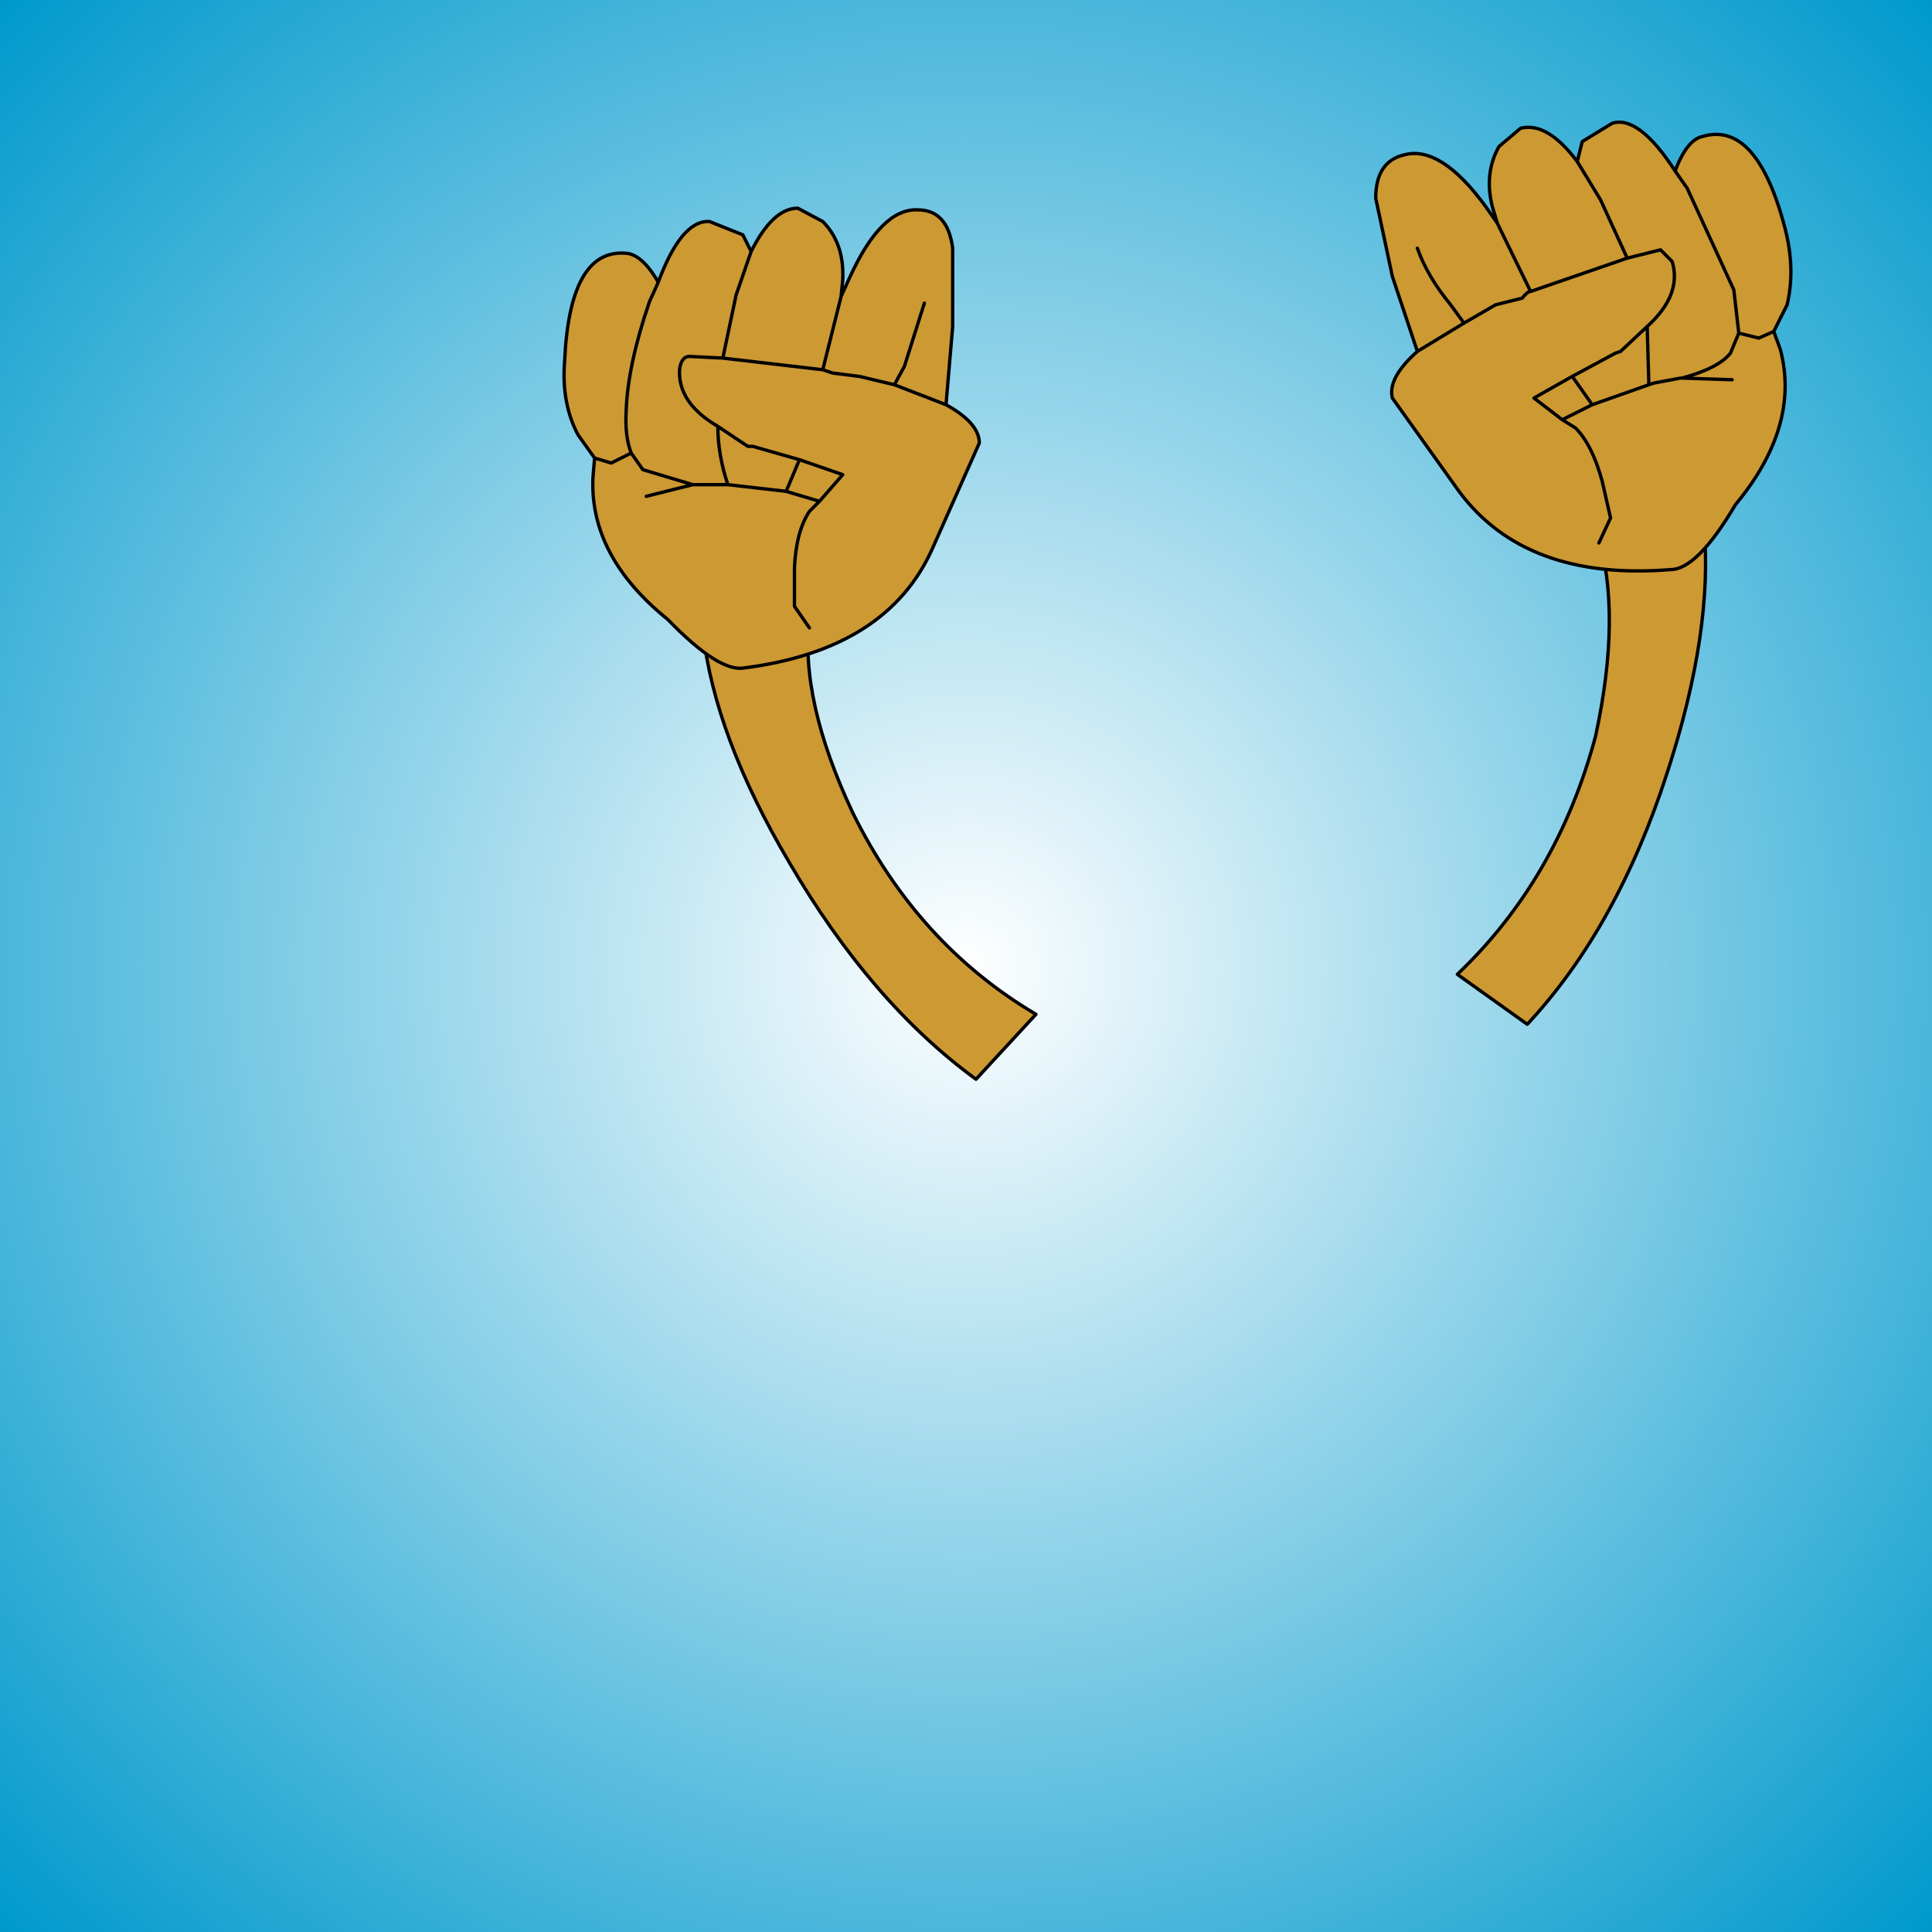
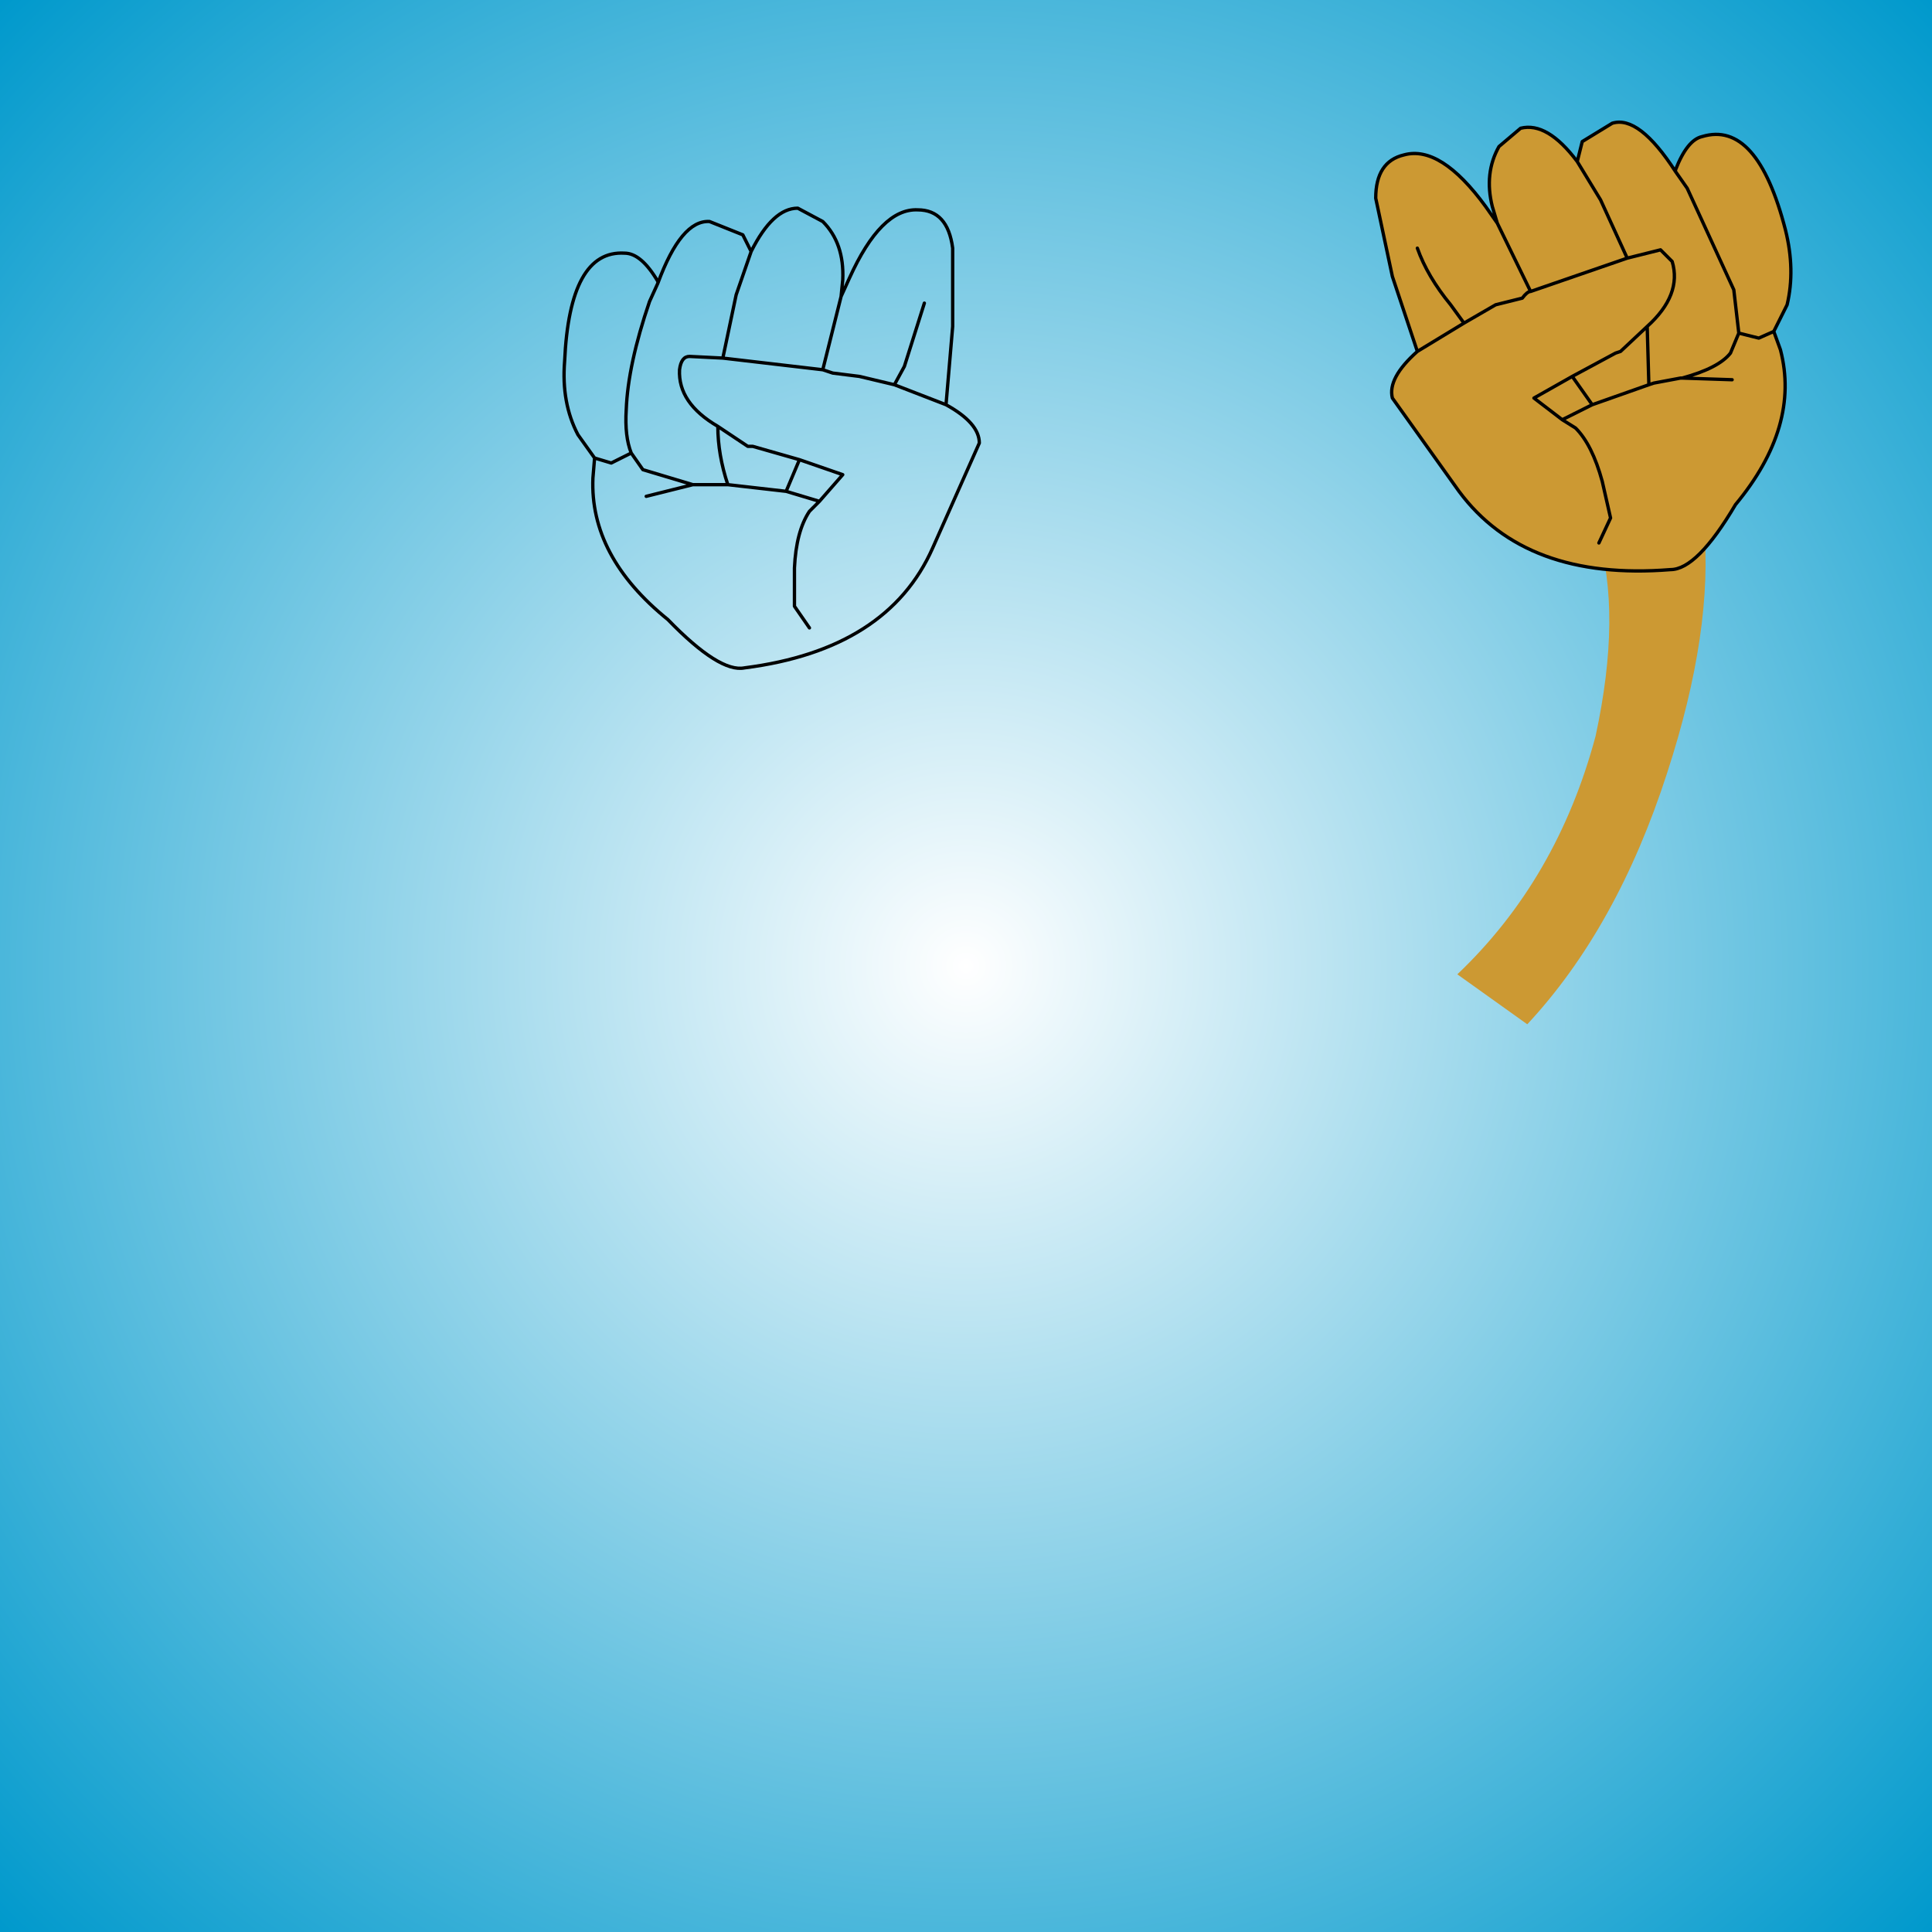
<svg xmlns="http://www.w3.org/2000/svg" height="58.0px" width="58.0px">
  <rect width="100%" height="100%" fill="#333333" stroke="none" />
  <g transform="matrix(1.0, 0.0, 0.0, 1.0, -10.9, 8.4)">
    <path d="M68.9 -8.4 L68.9 49.6 10.9 49.6 10.9 -8.4 68.9 -8.4" fill="url(#gradient0)" fill-rule="evenodd" stroke="none" />
-     <path d="M42.0 22.05 L40.2 24.0 Q37.05 21.7 34.6 17.5 32.35 13.7 32.0 10.55 L34.2 10.15 35.2 10.15 Q34.9 12.6 36.5 16.0 38.45 19.95 42.0 22.05" fill="#cc9933" fill-rule="evenodd" stroke="none" />
-     <path d="M42.0 22.05 Q38.45 19.95 36.5 16.0 34.9 12.6 35.2 10.15 L34.2 10.15 32.0 10.55 Q32.35 13.7 34.6 17.5 37.05 21.7 40.2 24.0 L42.0 22.05 M31.65 10.55 L32.0 10.55 31.95 10.15" fill="none" stroke="#000000" stroke-linecap="round" stroke-linejoin="round" stroke-width="0.1" />
-     <path d="M30.65 0.1 Q31.35 -1.8 32.2 -1.75 L33.2 -1.35 33.45 -0.85 33.0 0.45 32.6 2.35 31.6 2.3 Q31.35 2.3 31.3 2.7 31.25 3.7 32.45 4.4 32.45 5.25 32.75 6.15 L32.6 6.15 31.8 6.15 31.7 6.15 30.2 5.7 29.85 5.2 Q29.65 4.7 29.7 3.9 29.75 2.55 30.4 0.65 L30.65 0.1 30.4 0.65 Q29.75 2.55 29.7 3.9 29.65 4.7 29.85 5.2 L30.2 5.7 31.7 6.15 31.8 6.15 32.6 6.15 32.75 6.15 Q32.45 5.25 32.45 4.4 31.25 3.7 31.3 2.7 31.35 2.3 31.6 2.3 L32.6 2.35 33.0 0.45 33.45 -0.85 Q34.1 -2.15 34.85 -2.15 L35.6 -1.75 Q36.25 -1.1 36.2 0.0 L36.15 0.5 36.4 -0.05 Q37.35 -2.15 38.45 -2.1 39.35 -2.1 39.5 -0.95 L39.5 1.4 39.3 3.75 Q40.3 4.3 40.3 4.9 L38.9 8.05 Q37.55 11.1 33.25 11.65 32.5 11.8 30.95 10.2 28.6 8.3 28.7 5.95 L28.75 5.35 28.25 4.65 Q27.75 3.7 27.85 2.45 28.0 -0.9 29.65 -0.8 30.15 -0.8 30.65 0.05 L30.65 0.1 M35.6 2.7 L32.6 2.35 35.6 2.7 36.15 0.5 35.6 2.7 35.9 2.8 36.7 2.9 37.75 3.15 38.05 2.6 38.65 0.7 38.05 2.6 37.75 3.15 36.7 2.9 35.9 2.8 35.6 2.7 M31.7 6.15 L30.3 6.5 31.7 6.15 M29.85 5.2 L29.25 5.5 28.75 5.35 29.25 5.5 29.85 5.2 M34.5 6.35 L35.5 6.65 36.2 5.85 34.9 5.4 33.5 5.0 33.35 5.0 32.45 4.4 33.35 5.0 33.5 5.0 34.9 5.4 36.2 5.85 35.5 6.65 35.2 6.95 Q34.8 7.55 34.75 8.65 L34.75 9.8 35.2 10.45 34.75 9.8 34.75 8.65 Q34.8 7.55 35.2 6.95 L35.5 6.65 34.5 6.35 32.75 6.15 34.5 6.35 34.9 5.4 34.5 6.35 M37.75 3.15 L39.3 3.75 37.75 3.15" fill="#cc9933" fill-rule="evenodd" stroke="none" />
    <path d="M33.45 -0.85 L33.2 -1.35 32.2 -1.75 Q31.35 -1.8 30.65 0.1 L30.4 0.65 Q29.75 2.55 29.7 3.9 29.65 4.7 29.85 5.2 L30.2 5.7 31.7 6.15 31.8 6.15 32.6 6.15 32.75 6.15 Q32.45 5.25 32.45 4.4 31.25 3.7 31.3 2.7 31.35 2.3 31.6 2.3 L32.6 2.35 33.0 0.45 33.45 -0.85 Q34.1 -2.15 34.85 -2.15 L35.6 -1.75 Q36.25 -1.1 36.2 0.0 L36.15 0.5 36.4 -0.05 Q37.35 -2.15 38.45 -2.1 39.35 -2.1 39.5 -0.95 L39.5 1.4 39.3 3.75 Q40.3 4.3 40.3 4.9 L38.9 8.05 Q37.55 11.1 33.25 11.65 32.5 11.8 30.95 10.2 28.6 8.3 28.7 5.95 L28.75 5.35 28.25 4.65 Q27.75 3.7 27.85 2.45 28.0 -0.9 29.65 -0.8 30.15 -0.8 30.65 0.05 L30.65 0.1 M36.15 0.5 L35.6 2.7 35.9 2.8 36.7 2.9 37.75 3.15 38.05 2.6 38.65 0.7 M39.3 3.75 L37.75 3.15 M32.45 4.4 L33.35 5.0 33.5 5.0 34.9 5.4 36.2 5.85 35.5 6.65 35.2 6.95 Q34.8 7.55 34.75 8.65 L34.75 9.8 35.2 10.45 M32.75 6.15 L34.5 6.35 34.9 5.4 M35.5 6.65 L34.5 6.35 M28.75 5.35 L29.25 5.5 29.85 5.2 M30.3 6.5 L31.7 6.15 M32.6 2.35 L35.6 2.7" fill="none" stroke="#000000" stroke-linecap="round" stroke-linejoin="round" stroke-width="0.1" />
    <path d="M54.65 20.85 L56.75 22.35 Q59.45 19.45 60.95 14.8 62.35 10.5 62.05 7.35 L59.8 7.4 58.85 7.6 Q59.6 10.0 58.8 13.7 57.65 18.0 54.65 20.85" fill="#cc9933" fill-rule="evenodd" stroke="none" />
-     <path d="M54.65 20.85 Q57.65 18.0 58.8 13.7 59.6 10.0 58.85 7.6 L59.8 7.4 62.05 7.35 Q62.35 10.5 60.95 14.8 59.45 19.45 56.75 22.35 L54.65 20.85 M62.4 7.25 L62.05 7.35 62.05 6.95" fill="none" stroke="#000000" stroke-linecap="round" stroke-linejoin="round" stroke-width="0.1" />
    <path d="M61.2 -3.25 Q60.1 -4.95 59.3 -4.7 L58.4 -4.15 58.25 -3.55 58.95 -2.4 59.75 -0.65 60.75 -0.9 61.1 -0.55 Q61.4 0.45 60.35 1.4 L60.4 3.15 60.55 3.1 61.35 2.95 61.4 2.95 Q62.5 2.65 62.85 2.2 L63.1 1.6 62.95 0.3 61.55 -2.75 61.2 -3.25 61.55 -2.75 62.95 0.3 63.1 1.6 62.85 2.2 Q62.5 2.65 61.4 2.95 L61.35 2.95 60.55 3.1 60.4 3.15 60.35 1.4 Q61.4 0.45 61.1 -0.55 L60.75 -0.9 59.75 -0.65 58.95 -2.4 58.25 -3.55 Q57.35 -4.75 56.55 -4.55 L55.9 -4.0 Q55.45 -3.2 55.7 -2.2 L55.85 -1.7 55.5 -2.2 Q54.15 -4.05 53.05 -3.75 52.2 -3.55 52.2 -2.45 L52.7 -0.1 53.45 2.15 Q52.55 2.95 52.7 3.55 L54.7 6.35 Q56.7 9.05 61.05 8.7 61.85 8.7 63.0 6.75 64.95 4.4 64.35 2.1 L64.15 1.55 64.55 0.75 Q64.8 -0.3 64.5 -1.5 63.65 -4.8 62.0 -4.3 61.55 -4.2 61.2 -3.3 L61.2 -3.25 M56.85 0.35 L59.75 -0.65 56.85 0.35 55.85 -1.7 56.85 0.35 Q56.75 0.35 56.6 0.55 L55.8 0.75 54.85 1.3 54.45 0.75 Q53.75 -0.1 53.45 -0.95 53.75 -0.1 54.45 0.75 L54.85 1.3 55.8 0.75 56.6 0.55 Q56.75 0.35 56.85 0.35 M58.7 3.75 L60.4 3.15 58.7 3.75 58.1 2.9 59.4 2.2 59.55 2.15 60.35 1.4 59.55 2.15 59.4 2.2 58.1 2.9 56.95 3.55 57.8 4.2 58.2 4.45 Q58.7 4.95 59.0 6.05 L59.25 7.15 58.9 7.9 59.25 7.15 59.0 6.05 Q58.7 4.95 58.2 4.45 L57.8 4.2 56.95 3.55 58.1 2.9 58.7 3.75 57.8 4.2 58.7 3.75 M61.4 2.95 L62.9 3.0 61.4 2.95 M63.1 1.6 L63.7 1.75 64.15 1.55 63.7 1.75 63.1 1.6 M54.85 1.3 L53.45 2.15 54.85 1.3" fill="#cc9933" fill-rule="evenodd" stroke="none" />
    <path d="M58.25 -3.55 L58.4 -4.15 59.3 -4.7 Q60.1 -4.95 61.2 -3.25 L61.55 -2.75 62.95 0.3 63.1 1.6 62.85 2.2 Q62.5 2.65 61.4 2.95 L61.35 2.95 60.55 3.1 60.4 3.15 60.35 1.4 Q61.4 0.45 61.1 -0.55 L60.75 -0.9 59.75 -0.65 58.95 -2.4 58.25 -3.55 Q57.35 -4.75 56.55 -4.55 L55.9 -4.0 Q55.45 -3.2 55.7 -2.2 L55.85 -1.7 55.5 -2.2 Q54.15 -4.05 53.05 -3.75 52.2 -3.55 52.2 -2.45 L52.7 -0.1 53.45 2.15 Q52.55 2.95 52.7 3.55 L54.7 6.35 Q56.7 9.05 61.05 8.7 61.85 8.7 63.0 6.75 64.95 4.4 64.35 2.1 L64.15 1.55 64.55 0.75 Q64.8 -0.3 64.5 -1.5 63.65 -4.8 62.0 -4.3 61.55 -4.2 61.2 -3.3 L61.2 -3.25 M55.85 -1.7 L56.85 0.35 Q56.75 0.35 56.6 0.55 L55.8 0.75 54.85 1.3 54.45 0.75 Q53.75 -0.1 53.45 -0.95 M53.45 2.15 L54.85 1.3 M60.35 1.4 L59.55 2.15 59.4 2.2 58.1 2.9 56.95 3.55 57.8 4.2 58.2 4.45 Q58.7 4.95 59.0 6.05 L59.25 7.15 58.9 7.9 M58.1 2.9 L58.7 3.75 57.8 4.2 M64.15 1.55 L63.7 1.75 63.1 1.6 M62.9 3.0 L61.4 2.95 M60.4 3.15 L58.7 3.75 M59.75 -0.65 L56.85 0.35" fill="none" stroke="#000000" stroke-linecap="round" stroke-linejoin="round" stroke-width="0.1" />
  </g>
  <defs>
    <radialGradient cx="0" cy="0" gradientTransform="matrix(0.05, 0.0, 0.0, 0.05, 39.9, 20.6)" gradientUnits="userSpaceOnUse" id="gradient0" r="819.2" spreadMethod="pad">
      <stop offset="0.0" stop-color="#ffffff" />
      <stop offset="1.0" stop-color="#0099cc" />
    </radialGradient>
  </defs>
</svg>